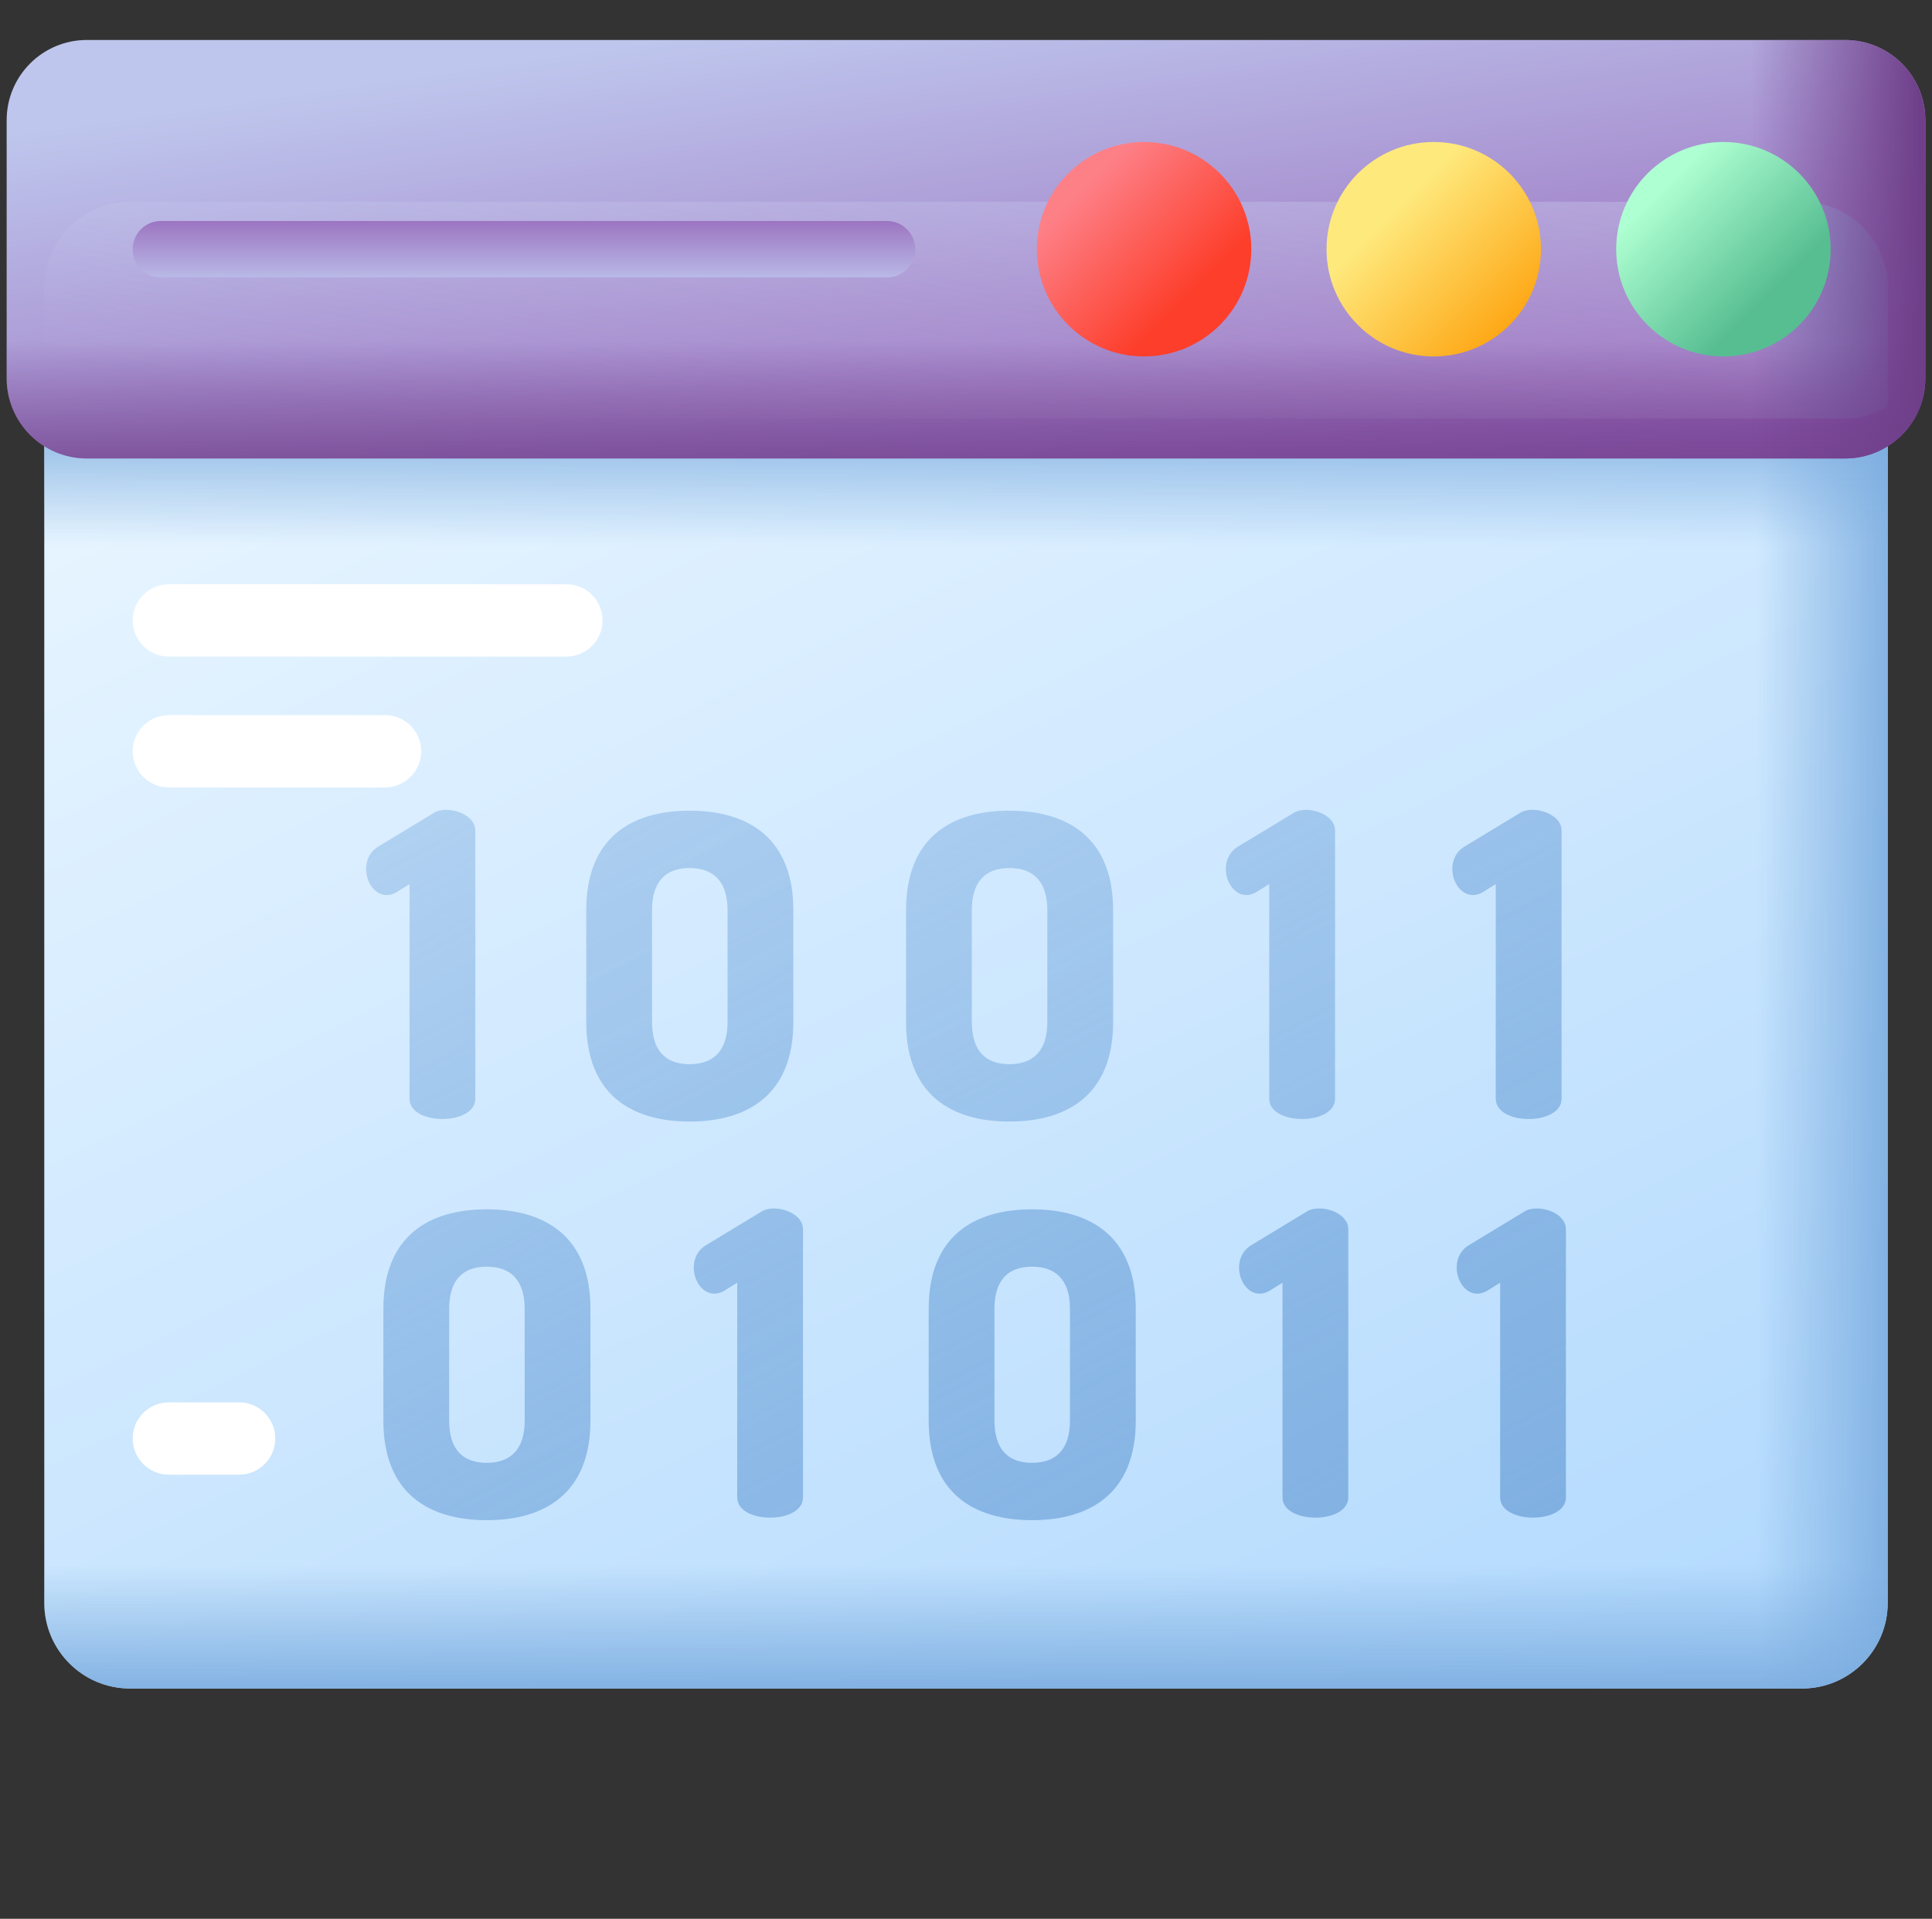
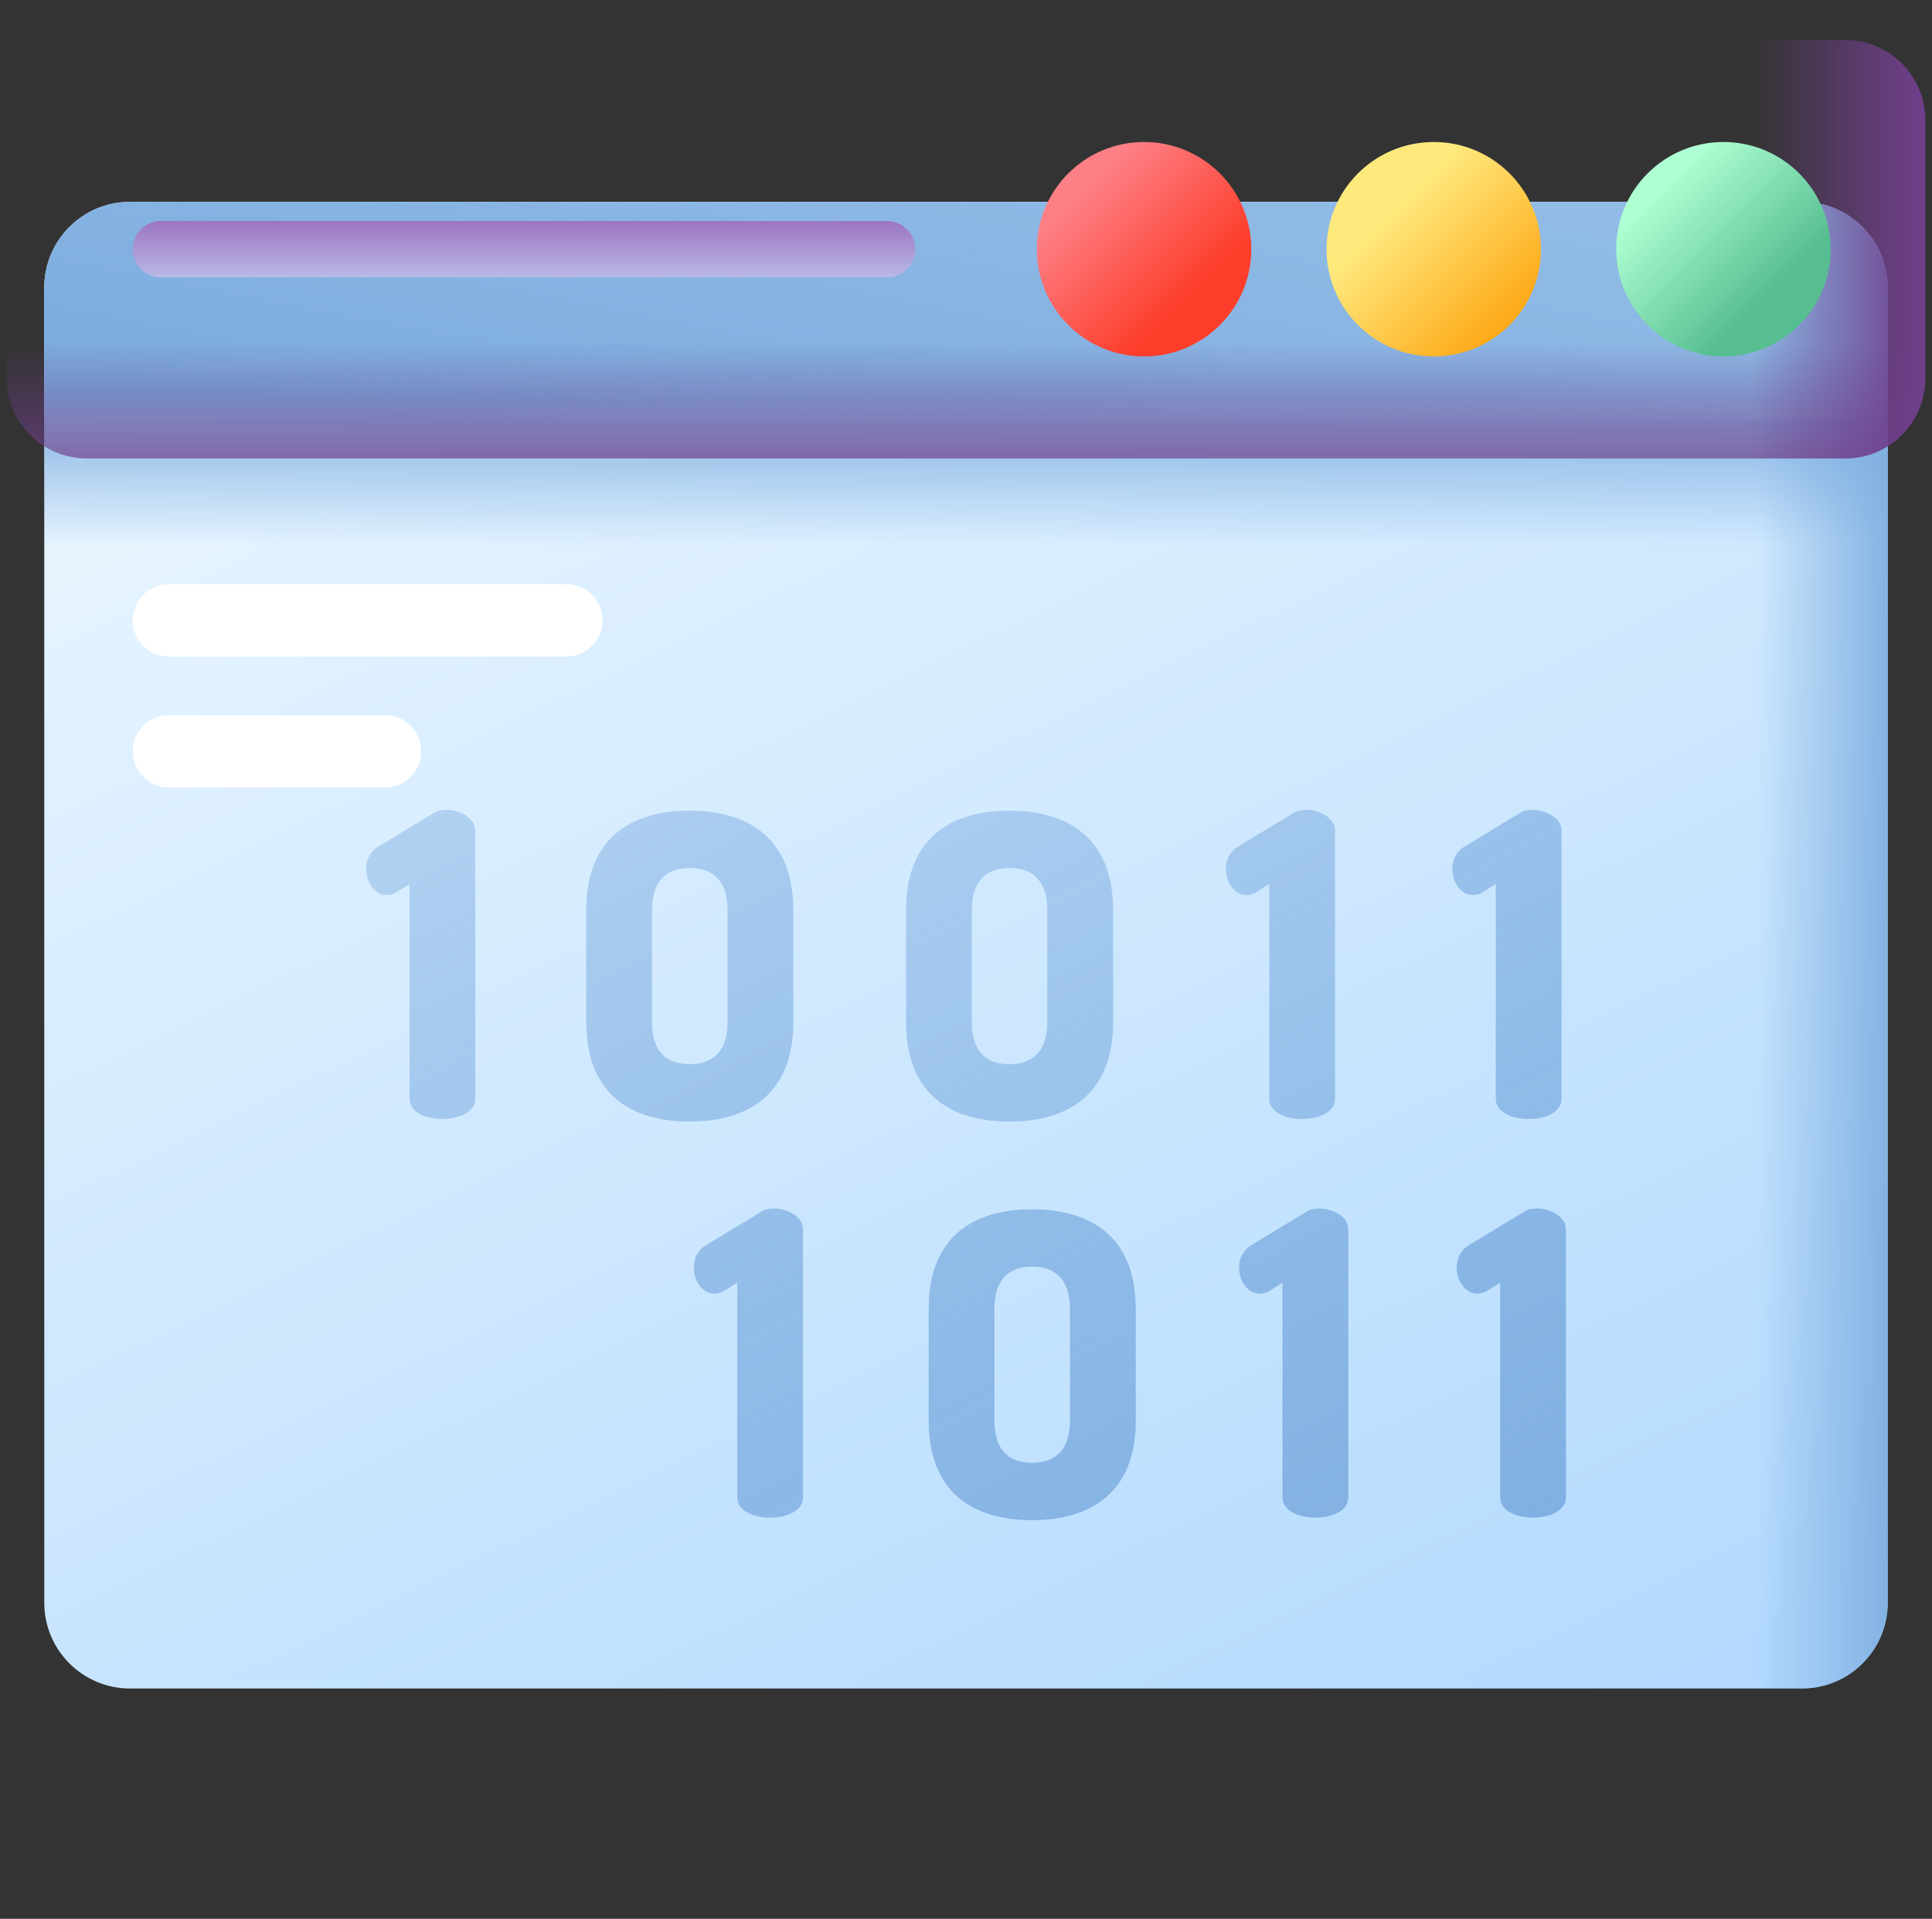
<svg xmlns="http://www.w3.org/2000/svg" width="145" height="144" viewBox="0 0 145 144" fill="none">
  <rect x="0" y="0" width="145" height="144" fill="#333333" stroke="none" />
  <g clip-path="url(#clip0_2177_1733)">
    <path d="M135.243 126.716H9.757C6.204 126.716 3.323 123.835 3.323 120.282V21.581C3.323 18.028 6.204 15.148 9.757 15.148H135.243C138.796 15.148 141.676 18.028 141.676 21.581V120.282C141.676 123.835 138.796 126.716 135.243 126.716Z" fill="url(#paint0_linear_2177_1733)" />
    <path d="M42.506 43.846H12.674C11.174 43.846 9.959 45.061 9.959 46.561C9.959 48.06 11.174 49.275 12.674 49.275H42.506C44.005 49.275 45.221 48.06 45.221 46.561C45.221 45.061 44.006 43.846 42.506 43.846Z" fill="white" />
    <path d="M31.611 56.379C31.611 54.88 30.395 53.664 28.896 53.664H12.674C11.174 53.664 9.959 54.88 9.959 56.379C9.959 57.878 11.174 59.094 12.674 59.094H28.896C30.395 59.094 31.611 57.878 31.611 56.379Z" fill="white" />
-     <path d="M17.944 110.67C19.444 110.67 20.659 109.455 20.659 107.955C20.659 106.456 19.443 105.241 17.944 105.241H12.674C11.174 105.241 9.959 106.456 9.959 107.955C9.959 109.455 11.174 110.67 12.674 110.67H17.944Z" fill="white" />
    <path d="M135.243 15.147H87.182V126.715H135.243C138.796 126.715 141.676 123.835 141.676 120.282V21.581C141.676 18.028 138.796 15.147 135.243 15.147Z" fill="url(#paint1_linear_2177_1733)" />
    <path d="M135.243 15.147H9.757C6.204 15.147 3.323 18.028 3.323 21.581V64.659H141.676V21.581C141.676 18.028 138.796 15.147 135.243 15.147Z" fill="url(#paint2_linear_2177_1733)" />
-     <path d="M3.323 75.953V120.282C3.323 123.835 6.204 126.715 9.757 126.715H135.243C138.796 126.715 141.676 123.835 141.676 120.282V75.953H3.323Z" fill="url(#paint3_linear_2177_1733)" />
-     <path d="M138.482 3H6.518C3.194 3 0.5 5.694 0.5 9.018V28.388C0.5 31.711 3.194 34.406 6.518 34.406H138.482C141.806 34.406 144.5 31.712 144.5 28.388V9.018C144.5 5.694 141.806 3 138.482 3Z" fill="url(#paint4_linear_2177_1733)" />
    <path d="M135.243 15.147H9.757C6.204 15.147 3.323 18.028 3.323 21.581V30.481C4.25 31.064 5.343 31.406 6.518 31.406H138.482C139.657 31.406 140.75 31.064 141.677 30.481V21.581C141.676 18.028 138.796 15.147 135.243 15.147Z" fill="url(#paint5_linear_2177_1733)" />
    <path d="M135.243 15.147H87.182V31.406H138.482C139.657 31.406 140.75 31.064 141.676 30.481V21.581C141.676 18.028 138.796 15.147 135.243 15.147Z" fill="url(#paint6_linear_2177_1733)" />
    <path d="M0.5 11.246V28.388C0.5 31.711 3.194 34.406 6.518 34.406H138.482C141.806 34.406 144.5 31.712 144.5 28.388V11.246H0.5Z" fill="url(#paint7_linear_2177_1733)" />
    <path d="M138.482 3H99.63V34.406H138.482C141.806 34.406 144.5 31.711 144.5 28.387V9.018C144.5 5.694 141.806 3 138.482 3Z" fill="url(#paint8_linear_2177_1733)" />
    <path d="M66.571 20.82H12.076C10.907 20.82 9.959 19.872 9.959 18.703C9.959 17.533 10.907 16.585 12.076 16.585H66.571C67.74 16.585 68.688 17.533 68.688 18.703C68.688 19.872 67.74 20.82 66.571 20.82Z" fill="url(#paint9_linear_2177_1733)" />
    <path d="M85.865 26.75C90.31 26.75 93.912 23.147 93.912 18.703C93.912 14.259 90.31 10.656 85.865 10.656C81.421 10.656 77.819 14.259 77.819 18.703C77.819 23.147 81.421 26.75 85.865 26.75Z" fill="url(#paint10_linear_2177_1733)" />
    <path d="M107.606 26.75C112.05 26.75 115.653 23.147 115.653 18.703C115.653 14.259 112.05 10.656 107.606 10.656C103.162 10.656 99.559 14.259 99.559 18.703C99.559 23.147 103.162 26.75 107.606 26.75Z" fill="url(#paint11_linear_2177_1733)" />
    <path d="M129.346 26.75C133.79 26.75 137.393 23.147 137.393 18.703C137.393 14.259 133.79 10.656 129.346 10.656C124.902 10.656 121.299 14.259 121.299 18.703C121.299 23.147 124.902 26.75 129.346 26.75Z" fill="url(#paint12_linear_2177_1733)" />
-     <path d="M36.529 90.755C32.16 90.755 28.773 92.781 28.773 98.225V106.614C28.773 112.058 32.16 114.084 36.529 114.084C40.897 114.084 44.315 112.058 44.315 106.614V98.225C44.315 92.781 40.897 90.755 36.529 90.755ZM39.377 106.614C39.377 108.798 38.301 109.779 36.528 109.779C34.756 109.779 33.711 108.798 33.711 106.614V98.225C33.711 96.041 34.756 95.06 36.528 95.06C38.301 95.06 39.377 96.041 39.377 98.225V106.614Z" fill="url(#paint13_linear_2177_1733)" />
    <path d="M58.083 90.692C57.735 90.692 57.418 90.755 57.165 90.914L52.987 93.446C52.353 93.826 52.068 94.459 52.068 95.124C52.068 96.105 52.701 97.086 53.619 97.086C53.841 97.086 54.126 97.023 54.411 96.833L55.329 96.263V112.375C55.329 113.388 56.563 113.894 57.798 113.894C59.032 113.894 60.267 113.388 60.267 112.375V92.243C60.267 91.293 59.096 90.692 58.083 90.692Z" fill="url(#paint14_linear_2177_1733)" />
    <path d="M77.454 90.755C73.086 90.755 69.699 92.781 69.699 98.225V106.614C69.699 112.058 73.086 114.084 77.454 114.084C81.822 114.084 85.241 112.058 85.241 106.614V98.225C85.241 92.781 81.822 90.755 77.454 90.755ZM80.303 106.614C80.303 108.798 79.227 109.779 77.454 109.779C75.682 109.779 74.637 108.798 74.637 106.614V98.225C74.637 96.041 75.681 95.06 77.454 95.06C79.227 95.06 80.303 96.041 80.303 98.225V106.614Z" fill="url(#paint15_linear_2177_1733)" />
    <path d="M99.008 90.692C98.66 90.692 98.344 90.755 98.09 90.914L93.912 93.446C93.279 93.826 92.994 94.459 92.994 95.124C92.994 96.105 93.627 97.086 94.545 97.086C94.766 97.086 95.051 97.023 95.336 96.833L96.254 96.263V112.375C96.254 113.388 97.489 113.894 98.723 113.894C99.958 113.894 101.192 113.388 101.192 112.375V92.243C101.192 91.293 100.021 90.692 99.008 90.692Z" fill="url(#paint16_linear_2177_1733)" />
    <path d="M115.341 90.692C114.992 90.692 114.676 90.755 114.423 90.914L110.244 93.446C109.611 93.826 109.326 94.459 109.326 95.124C109.326 96.105 109.959 97.086 110.877 97.086C111.099 97.086 111.384 97.023 111.669 96.833L112.587 96.263V112.375C112.587 113.388 113.821 113.894 115.056 113.894C116.29 113.894 117.525 113.388 117.525 112.375V92.243C117.525 91.293 116.353 90.692 115.341 90.692Z" fill="url(#paint17_linear_2177_1733)" />
    <path d="M29.818 66.917L30.736 66.347V82.459C30.736 83.472 31.971 83.978 33.205 83.978C34.439 83.978 35.674 83.472 35.674 82.459V62.327C35.674 61.378 34.503 60.776 33.49 60.776C33.142 60.776 32.825 60.839 32.572 60.998L28.394 63.53C27.761 63.91 27.476 64.543 27.476 65.208C27.476 66.189 28.108 67.17 29.026 67.17C29.248 67.17 29.533 67.107 29.818 66.917Z" fill="url(#paint18_linear_2177_1733)" />
    <path d="M51.755 60.839C47.387 60.839 44 62.865 44 68.31V76.698C44 82.142 47.387 84.168 51.755 84.168C56.123 84.168 59.542 82.142 59.542 76.698V68.31C59.542 62.865 56.123 60.839 51.755 60.839ZM54.604 76.698C54.604 78.882 53.528 79.863 51.755 79.863C49.983 79.863 48.938 78.882 48.938 76.698V68.31C48.938 66.126 49.983 65.144 51.755 65.144C53.528 65.144 54.604 66.126 54.604 68.31V76.698Z" fill="url(#paint19_linear_2177_1733)" />
    <path d="M94.342 66.917L95.26 66.347V82.459C95.26 83.472 96.495 83.978 97.73 83.978C98.964 83.978 100.198 83.472 100.198 82.459V62.327C100.198 61.378 99.027 60.776 98.014 60.776C97.666 60.776 97.35 60.839 97.097 60.998L92.918 63.53C92.285 63.91 92 64.543 92 65.208C92 66.189 92.633 67.17 93.551 67.17C93.773 67.17 94.058 67.107 94.342 66.917Z" fill="url(#paint20_linear_2177_1733)" />
    <path d="M115.014 60.776C114.666 60.776 114.35 60.839 114.096 60.998L109.918 63.53C109.285 63.91 109 64.543 109 65.207C109 66.189 109.633 67.17 110.551 67.17C110.773 67.17 111.058 67.107 111.342 66.917L112.26 66.347V82.459C112.26 83.472 113.495 83.978 114.73 83.978C115.964 83.978 117.198 83.472 117.198 82.459V62.327C117.198 61.377 116.027 60.776 115.014 60.776Z" fill="url(#paint21_linear_2177_1733)" />
    <path d="M75.755 60.839C71.387 60.839 68 62.865 68 68.31V76.698C68 82.142 71.387 84.168 75.755 84.168C80.123 84.168 83.542 82.142 83.542 76.698V68.31C83.542 62.865 80.123 60.839 75.755 60.839ZM78.604 76.698C78.604 78.882 77.528 79.863 75.755 79.863C73.983 79.863 72.938 78.882 72.938 76.698V68.31C72.938 66.126 73.983 65.144 75.755 65.144C77.528 65.144 78.604 66.126 78.604 68.31V76.698Z" fill="url(#paint22_linear_2177_1733)" />
  </g>
  <defs>
    <linearGradient id="paint0_linear_2177_1733" x1="43.141" y1="10.117" x2="104.268" y2="136.737" gradientUnits="userSpaceOnUse">
      <stop stop-color="#EAF6FF" />
      <stop offset="1" stop-color="#B3DAFE" />
    </linearGradient>
    <linearGradient id="paint1_linear_2177_1733" x1="131.794" y1="70.932" x2="143.088" y2="70.932" gradientUnits="userSpaceOnUse">
      <stop stop-color="#7BACDF" stop-opacity="0" />
      <stop offset="1" stop-color="#7BACDF" />
    </linearGradient>
    <linearGradient id="paint2_linear_2177_1733" x1="72.5" y1="40.941" x2="72.5" y2="29.929" gradientUnits="userSpaceOnUse">
      <stop stop-color="#7BACDF" stop-opacity="0" />
      <stop offset="1" stop-color="#7BACDF" />
    </linearGradient>
    <linearGradient id="paint3_linear_2177_1733" x1="72.5" y1="117.459" x2="72.5" y2="127.921" gradientUnits="userSpaceOnUse">
      <stop stop-color="#7BACDF" stop-opacity="0" />
      <stop offset="1" stop-color="#7BACDF" />
    </linearGradient>
    <linearGradient id="paint4_linear_2177_1733" x1="69.814" y1="0.094" x2="75.743" y2="41.174" gradientUnits="userSpaceOnUse">
      <stop stop-color="#BEC6ED" />
      <stop offset="1" stop-color="#925CB4" />
    </linearGradient>
    <linearGradient id="paint5_linear_2177_1733" x1="69.797" y1="39.567" x2="97.185" y2="-100.763" gradientUnits="userSpaceOnUse">
      <stop stop-color="#EAF6FF" stop-opacity="0" />
      <stop offset="1" stop-color="#B3DAFE" />
    </linearGradient>
    <linearGradient id="paint6_linear_2177_1733" x1="131.794" y1="23.277" x2="151.069" y2="23.277" gradientUnits="userSpaceOnUse">
      <stop stop-color="#7BACDF" stop-opacity="0" />
      <stop offset="1" stop-color="#7BACDF" />
    </linearGradient>
    <linearGradient id="paint7_linear_2177_1733" x1="72.5" y1="25.646" x2="72.5" y2="38.351" gradientUnits="userSpaceOnUse">
      <stop stop-color="#6F3F8A" stop-opacity="0" />
      <stop offset="1" stop-color="#6F3F8A" />
    </linearGradient>
    <linearGradient id="paint8_linear_2177_1733" x1="131.393" y1="18.703" x2="144.106" y2="18.703" gradientUnits="userSpaceOnUse">
      <stop stop-color="#6F3F8A" stop-opacity="0" />
      <stop offset="1" stop-color="#6F3F8A" />
    </linearGradient>
    <linearGradient id="paint9_linear_2177_1733" x1="39.324" y1="21.635" x2="39.324" y2="15.044" gradientUnits="userSpaceOnUse">
      <stop stop-color="#BEC6ED" />
      <stop offset="1" stop-color="#925CB4" />
    </linearGradient>
    <linearGradient id="paint10_linear_2177_1733" x1="81.276" y1="14.113" x2="89.301" y2="22.138" gradientUnits="userSpaceOnUse">
      <stop stop-color="#FD8087" />
      <stop offset="1" stop-color="#FD3E2B" />
    </linearGradient>
    <linearGradient id="paint11_linear_2177_1733" x1="104.649" y1="15.745" x2="113.547" y2="24.644" gradientUnits="userSpaceOnUse">
      <stop stop-color="#FEE97D" />
      <stop offset="1" stop-color="#FEA613" />
    </linearGradient>
    <linearGradient id="paint12_linear_2177_1733" x1="124.756" y1="14.113" x2="132.781" y2="22.138" gradientUnits="userSpaceOnUse">
      <stop stop-color="#AEFFD1" />
      <stop offset="1" stop-color="#57BE92" />
    </linearGradient>
    <linearGradient id="paint13_linear_2177_1733" x1="-24.583" y1="-12.974" x2="66.047" y2="158.124" gradientUnits="userSpaceOnUse">
      <stop stop-color="#7BACDF" stop-opacity="0" />
      <stop offset="1" stop-color="#7BACDF" />
    </linearGradient>
    <linearGradient id="paint14_linear_2177_1733" x1="-7.939" y1="-21.79" x2="82.692" y2="149.307" gradientUnits="userSpaceOnUse">
      <stop stop-color="#7BACDF" stop-opacity="0" />
      <stop offset="1" stop-color="#7BACDF" />
    </linearGradient>
    <linearGradient id="paint15_linear_2177_1733" x1="7.375" y1="-29.902" x2="98.006" y2="141.195" gradientUnits="userSpaceOnUse">
      <stop stop-color="#7BACDF" stop-opacity="0" />
      <stop offset="1" stop-color="#7BACDF" />
    </linearGradient>
    <linearGradient id="paint16_linear_2177_1733" x1="24.019" y1="-38.719" x2="114.65" y2="132.379" gradientUnits="userSpaceOnUse">
      <stop stop-color="#7BACDF" stop-opacity="0" />
      <stop offset="1" stop-color="#7BACDF" />
    </linearGradient>
    <linearGradient id="paint17_linear_2177_1733" x1="36.773" y1="-45.474" x2="127.404" y2="125.623" gradientUnits="userSpaceOnUse">
      <stop stop-color="#7BACDF" stop-opacity="0" />
      <stop offset="1" stop-color="#7BACDF" />
    </linearGradient>
    <linearGradient id="paint18_linear_2177_1733" x1="-11.433" y1="-11.873" x2="79.198" y2="159.224" gradientUnits="userSpaceOnUse">
      <stop stop-color="#7BACDF" stop-opacity="0" />
      <stop offset="1" stop-color="#7BACDF" />
    </linearGradient>
    <linearGradient id="paint19_linear_2177_1733" x1="2.776" y1="-19.985" x2="93.407" y2="151.112" gradientUnits="userSpaceOnUse">
      <stop stop-color="#7BACDF" stop-opacity="0" />
      <stop offset="1" stop-color="#7BACDF" />
    </linearGradient>
    <linearGradient id="paint20_linear_2177_1733" x1="44.125" y1="-28.802" x2="134.756" y2="142.295" gradientUnits="userSpaceOnUse">
      <stop stop-color="#7BACDF" stop-opacity="0" />
      <stop offset="1" stop-color="#7BACDF" />
    </linearGradient>
    <linearGradient id="paint21_linear_2177_1733" x1="52.158" y1="-45.73" x2="142.789" y2="125.367" gradientUnits="userSpaceOnUse">
      <stop stop-color="#7BACDF" stop-opacity="0" />
      <stop offset="1" stop-color="#7BACDF" />
    </linearGradient>
    <linearGradient id="paint22_linear_2177_1733" x1="26.776" y1="-19.985" x2="117.407" y2="151.112" gradientUnits="userSpaceOnUse">
      <stop stop-color="#7BACDF" stop-opacity="0" />
      <stop offset="1" stop-color="#7BACDF" />
    </linearGradient>
    <clipPath id="clip0_2177_1733">
      <rect width="144" height="144" fill="white" transform="translate(0.5)" />
    </clipPath>
  </defs>
</svg>